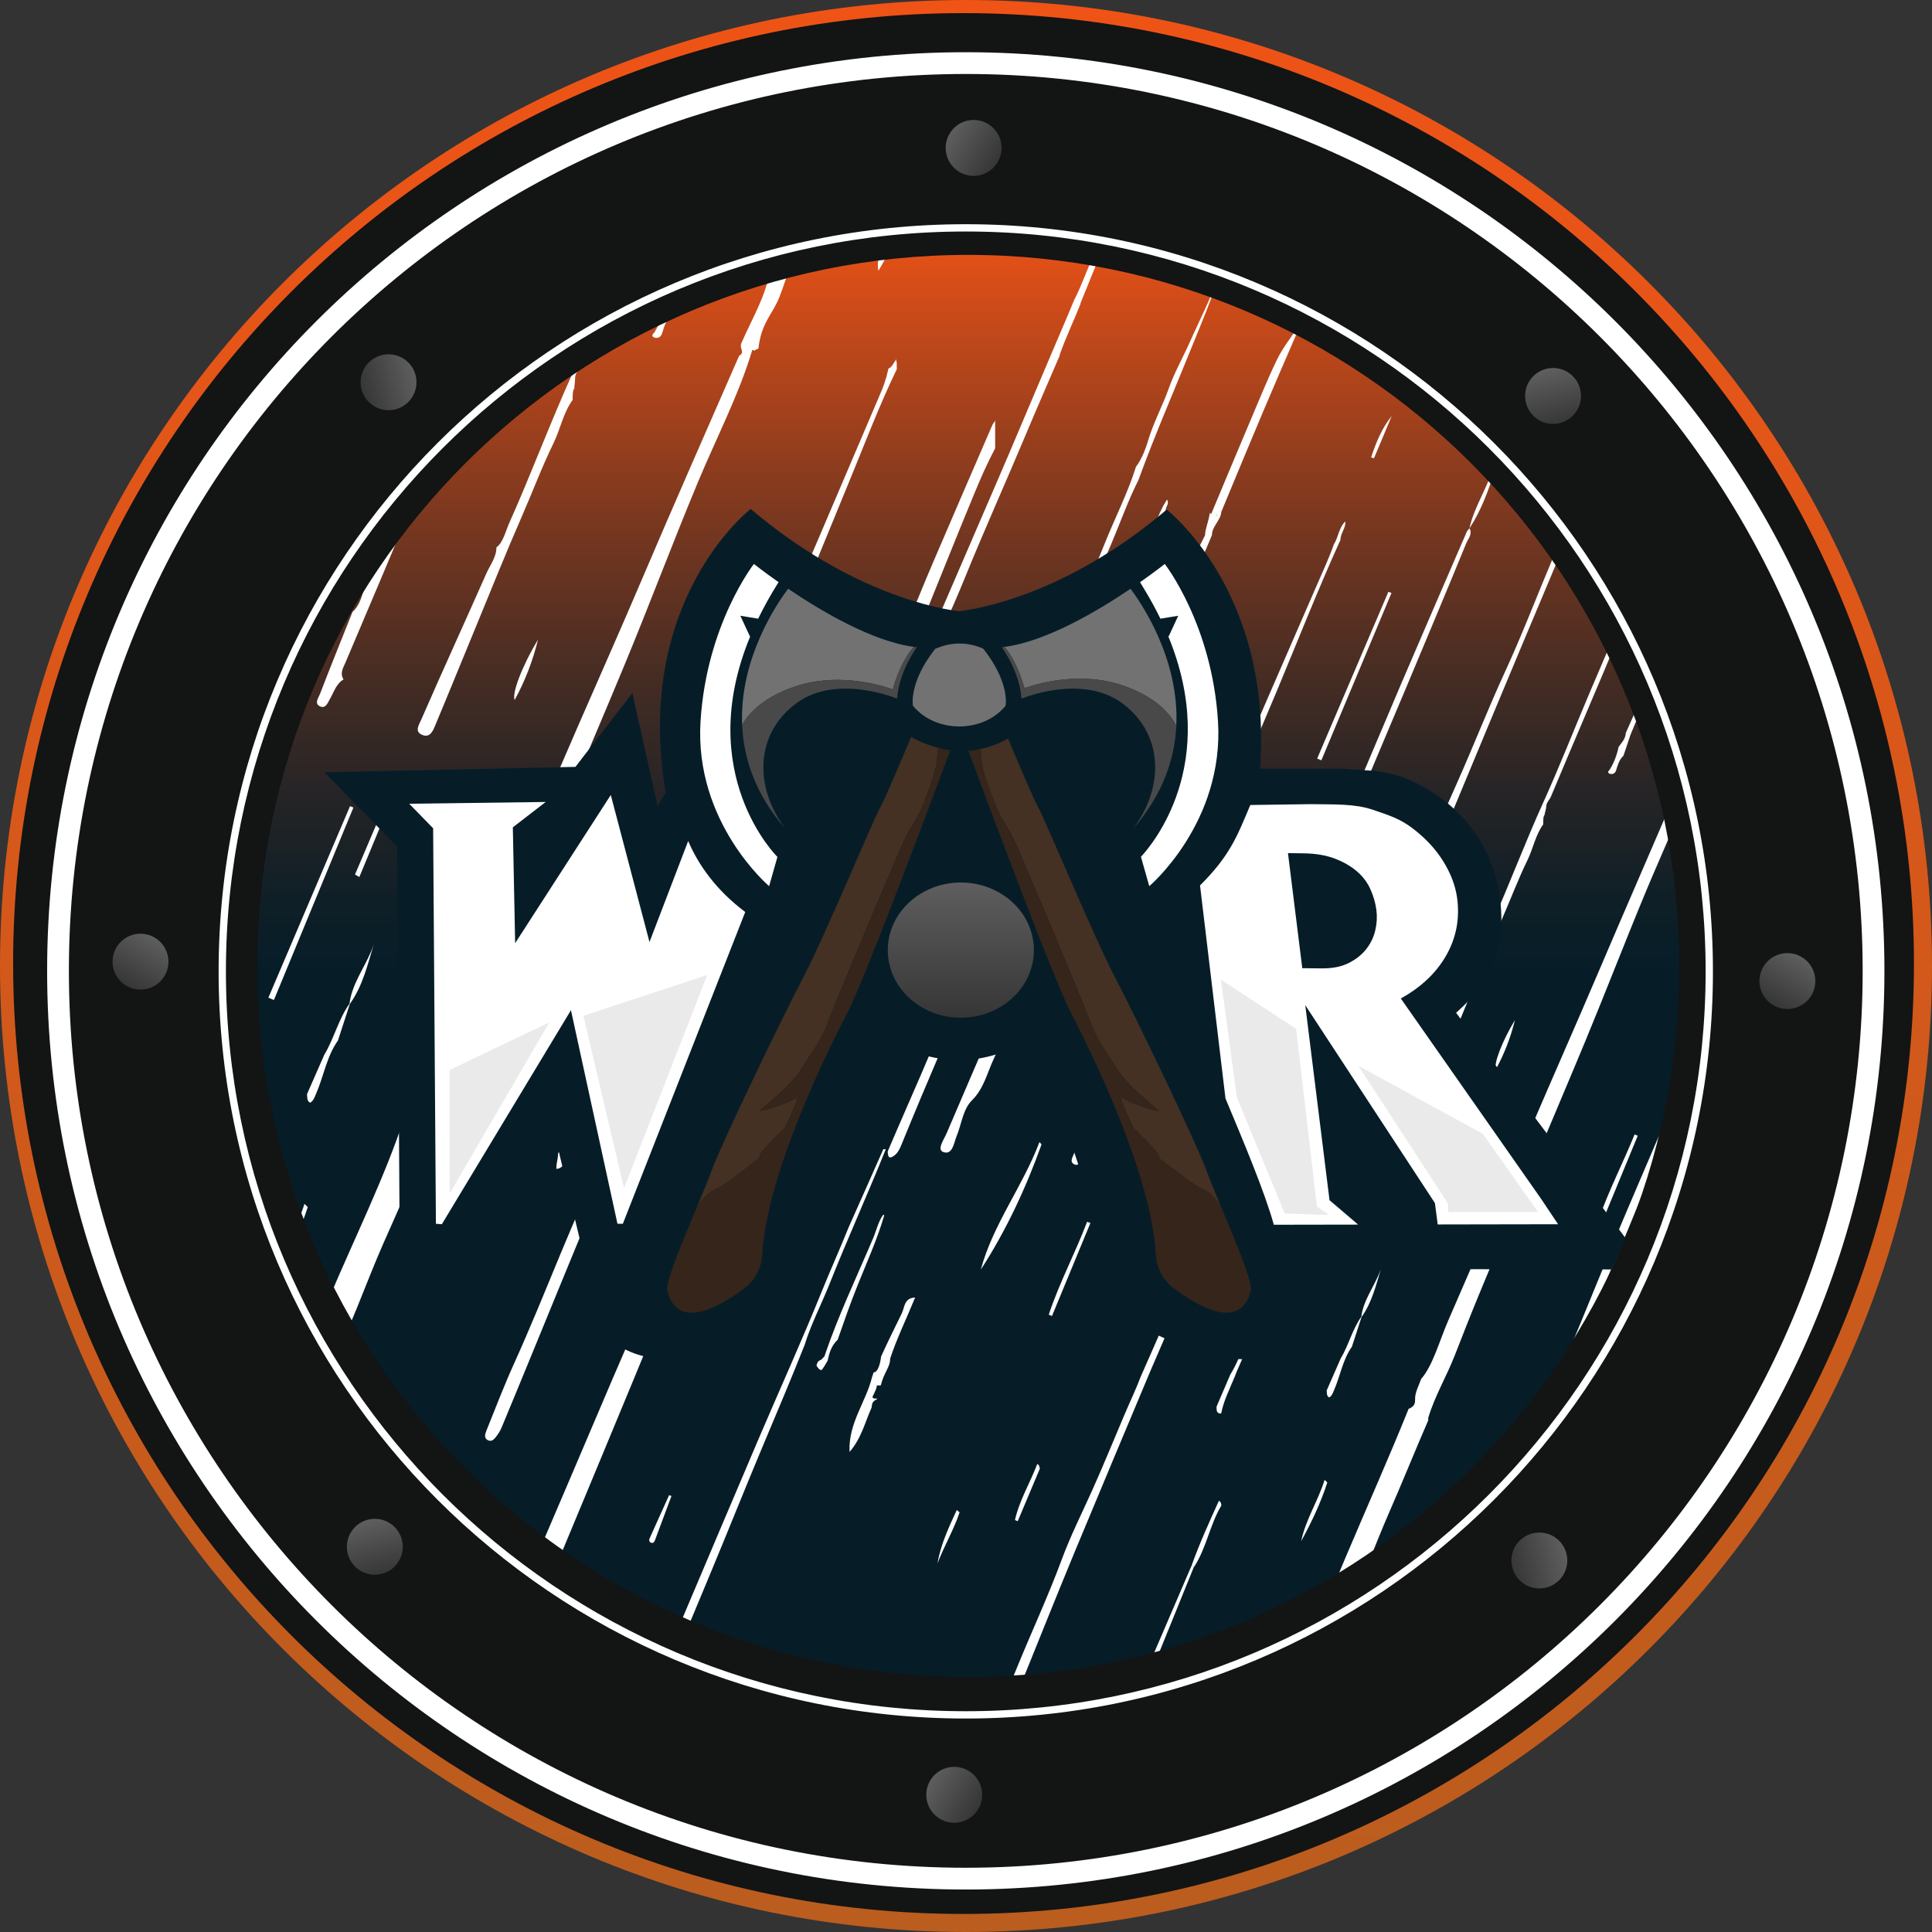
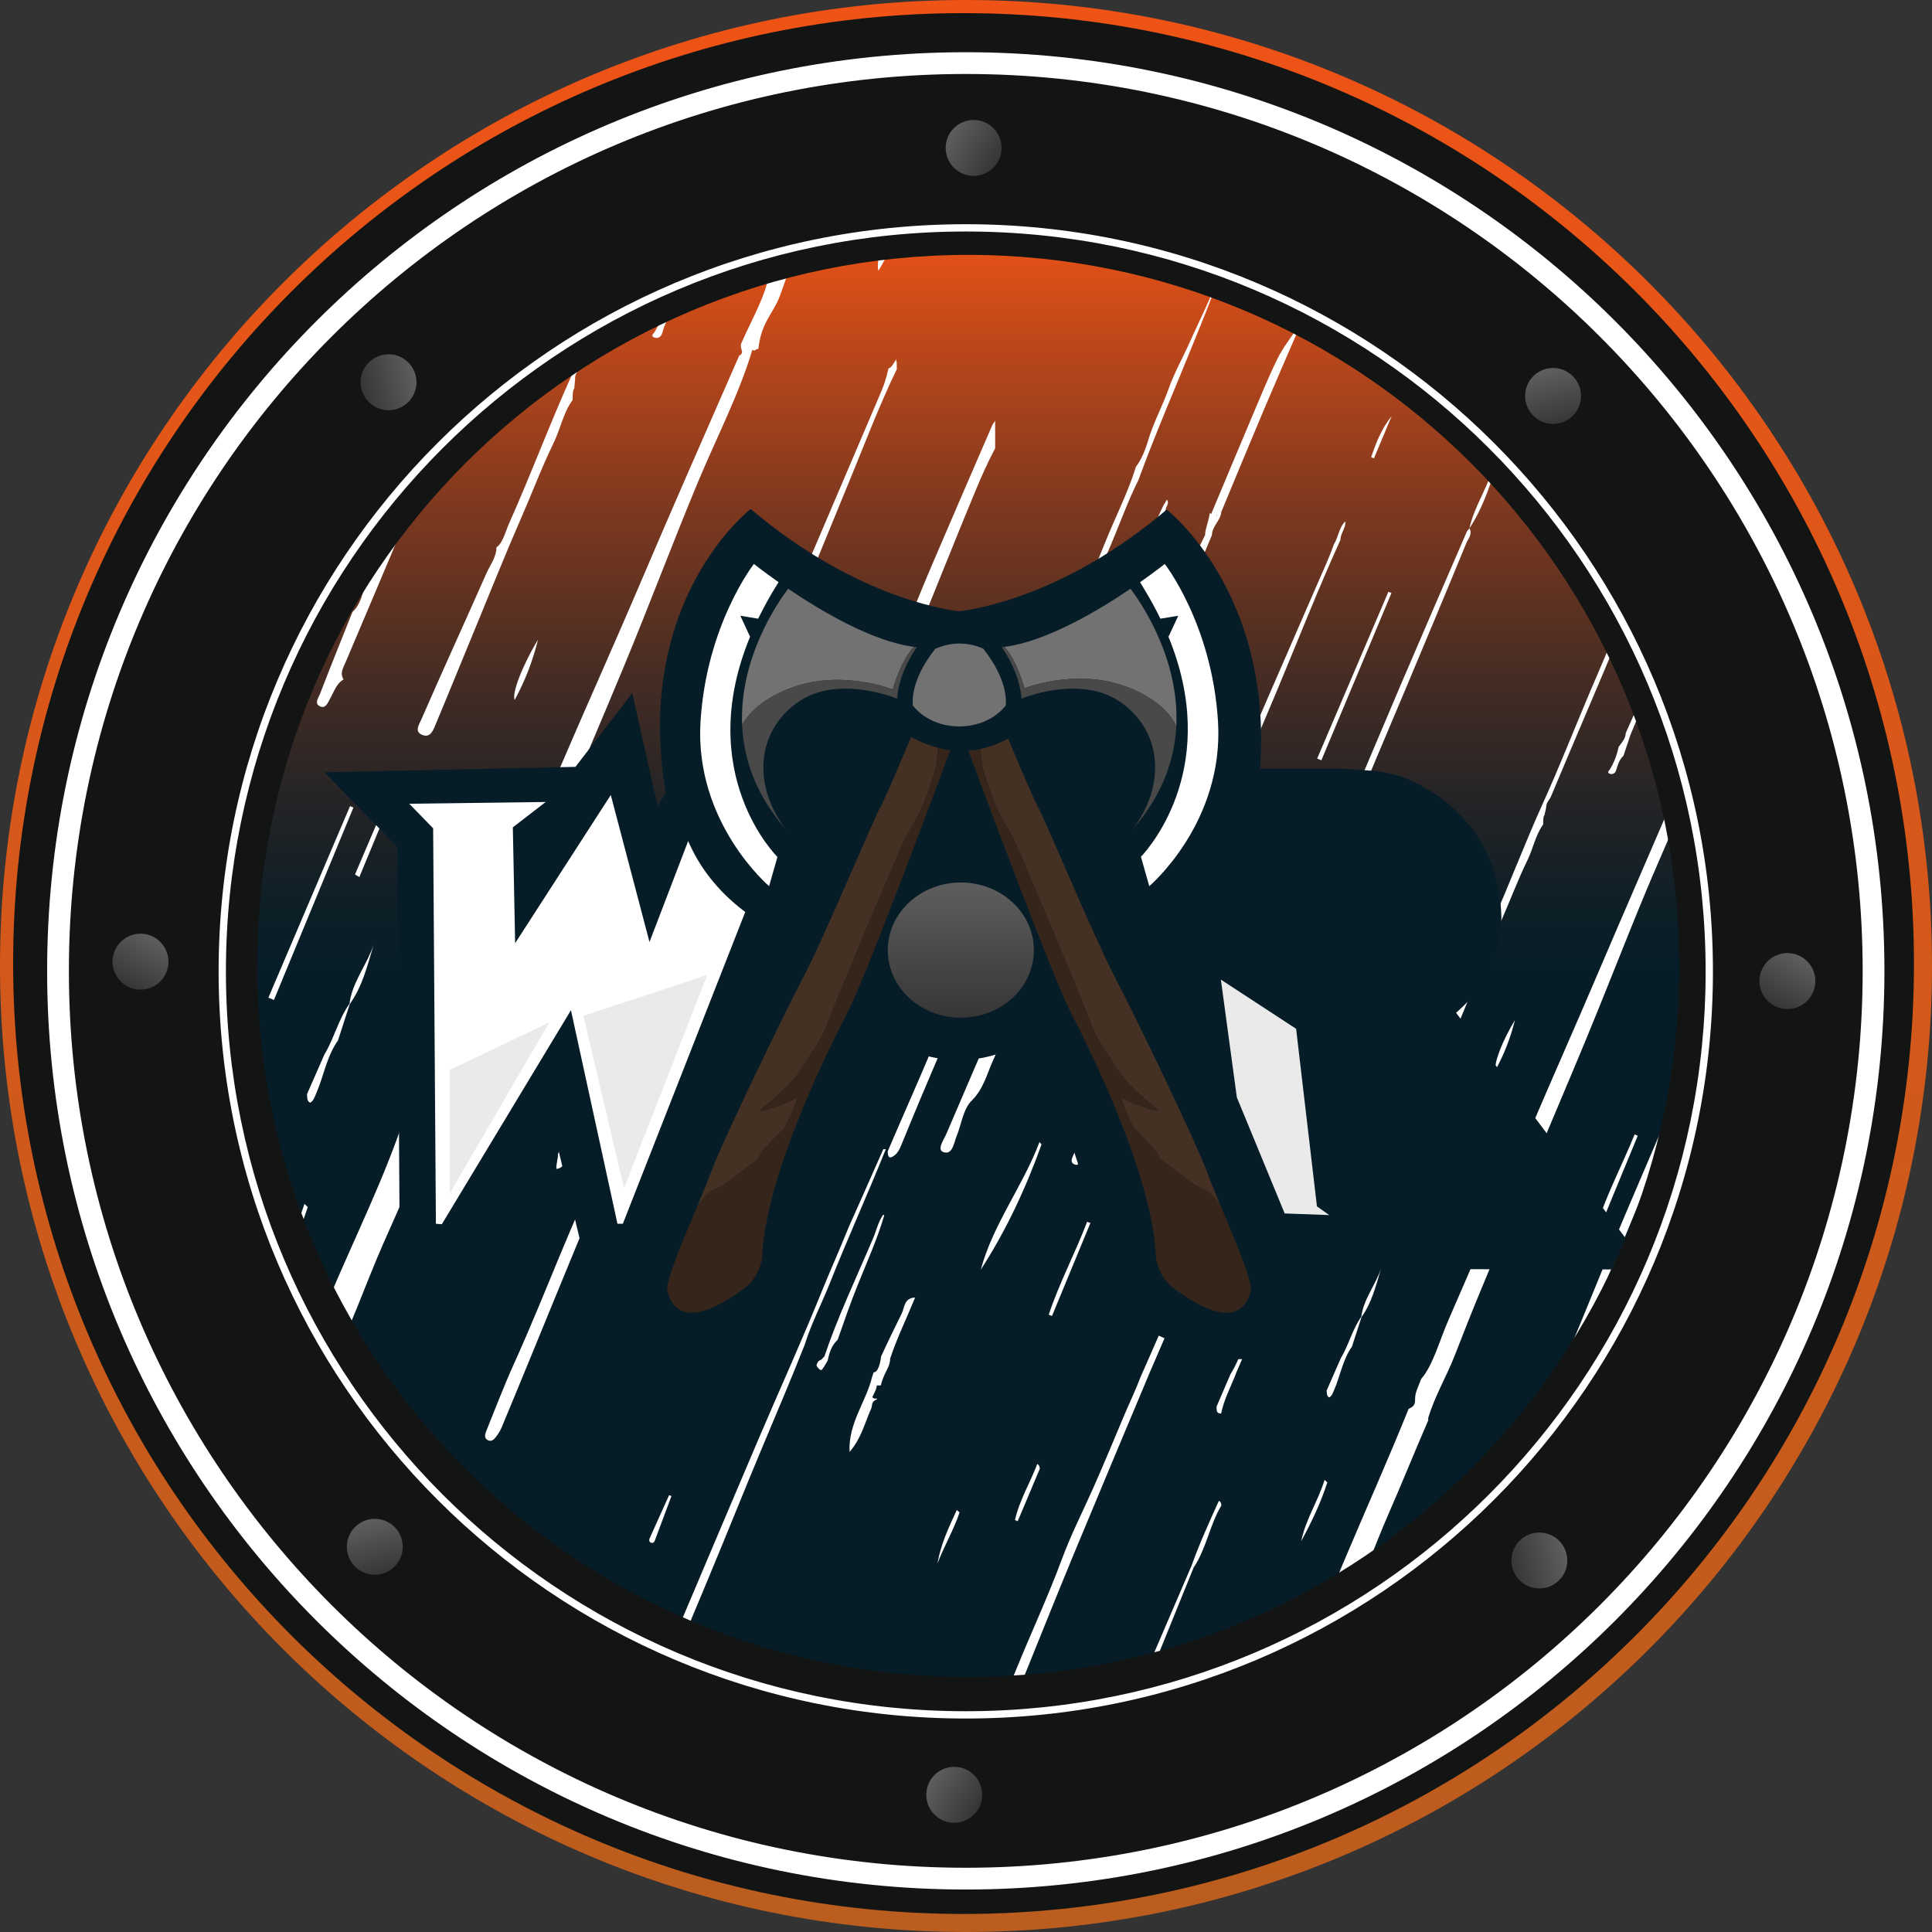
<svg xmlns="http://www.w3.org/2000/svg" version="1.1" id="Layer_1" x="0px" y="0px" viewBox="0 0 294.432 294.432" style="enable-background:new 0 0 294.432 294.432;" xml:space="preserve">
  <rect x="0" y="0" width="294.432" height="294.432" fill="#333333" stroke="none" />
  <style type="text/css">
	.st0{fill:url(#XMLID_3_);}
	.st1{fill:url(#XMLID_4_);}
	.st2{fill:#061D28;}
	.st3{fill:#FFFFFF;}
	.st4{fill:#131414;}
	.st5{fill:#FFFFFF;stroke:#131414;stroke-width:3;stroke-miterlimit:10;}
	.st6{fill:url(#XMLID_5_);}
	.st7{fill:url(#XMLID_6_);}
	.st8{fill:url(#XMLID_7_);}
	.st9{fill:url(#XMLID_8_);}
	.st10{fill:url(#XMLID_9_);}
	.st11{fill:url(#XMLID_10_);}
	.st12{fill:url(#XMLID_11_);}
	.st13{fill:url(#XMLID_12_);}
	.st14{fill:url(#SVGID_1_);}
	.st15{fill:#727272;}
	.st16{fill:#443123;}
	.st17{fill:#494949;}
	.st18{fill:#35251B;}
	.st19{fill:#EAEAEA;}
</style>
  <linearGradient id="XMLID_3_" gradientUnits="userSpaceOnUse" x1="147.216" y1="0" x2="147.216" y2="294.432">
    <stop offset="0" style="stop-color:#EF5316" />
    <stop offset="0.435" style="stop-color:#D6581A" />
    <stop offset="1" style="stop-color:#BA5D1E" />
  </linearGradient>
  <path id="XMLID_1206_" class="st0" d="M147.216,0C65.911,0,0,65.911,0,147.216s65.911,147.216,147.216,147.216  s147.216-65.911,147.216-147.216S228.521,0,147.216,0z M147.945,257.72c-60.826,0-110.136-49.309-110.136-110.136  S87.119,37.448,147.945,37.448c60.827,0,110.136,49.31,110.136,110.136S208.772,257.72,147.945,257.72z" />
  <linearGradient id="XMLID_4_" gradientUnits="userSpaceOnUse" x1="147.182" y1="34.085" x2="147.182" y2="259.981">
    <stop offset="0" style="stop-color:#EF5316" />
    <stop offset="0.082" style="stop-color:#BC471A" />
    <stop offset="0.195" style="stop-color:#7C381F" />
    <stop offset="0.298" style="stop-color:#492D23" />
    <stop offset="0.387" style="stop-color:#252426" />
    <stop offset="0.459" style="stop-color:#0E1F27" />
    <stop offset="0.505" style="stop-color:#061D28" />
  </linearGradient>
  <circle id="XMLID_1205_" class="st1" cx="147.182" cy="147.033" r="112.948" />
  <path id="XMLID_1204_" class="st2" d="M40.65,184.004l105.754-54.594l106.571,53.951c0,0-22.027,76.273-105.69,76.273  S40.65,184.004,40.65,184.004z" />
  <g id="XMLID_1136_">
    <g id="XMLID_1183_">
      <path id="XMLID_1203_" class="st3" d="M123.657,28.342v-0.005c-1,3.516-3.469,6.883-4.659,10.52    c-0.018,0.211-0.164,0.429-0.3,0.659l-0.037,0.004c0.051,1.472-1.869,2.233-1.77,3.73c-0.885,3.041-2.528,5.886-3.837,8.886    h-0.002c-0.535,1,0.604,1.476-0.396,2.082c0,0,0-0.031,0-0.031c-5,11.439-10.125,23.053-15.042,34.601    c-4.133,9.705-8.489,19.354-12.636,29.053c-5.132,12.003-10.194,23.607-15.416,35.571c-1.634,3.743-2.93,8.724-5.1,10.724h-0.006    c-0.435,2-0.801,2.962-0.801,4.107v0.113c0,0.679,0,1.357-2,1.836v0.029c-3,9.147-7.555,18.293-11.432,27.462    c-1.379,3.261-2.648,6.512-3.645,9.928c-0.017,0.06-0.032,0.119-0.049,0.178c0.162,0.246,0.316,0.498,0.48,0.743    c0.572,0.644,1.171,1.258,1.757,1.888c0.537-0.316,0.926-0.945,1.262-1.569c3.323-6.159,5.518-12.79,8.315-19.178    c2.514-5.742,5.311-11.685,7.311-17.332v-0.205c0,0,0-0.256,0-0.257c1-4.104,3.461-7.705,4.984-11.598    c1.472-3.776,2.992-7.576,4.536-11.322c3.367-8.17,6.85-16.315,10.263-24.466c3.219-7.689,6.504-15.361,9.696-23.061    c3.848-9.281,7.333-18.596,11.193-27.871c2.819-6.774,6.328-13.508,8.328-20.26v0.002c0,0,0.312,0.15,0.312,0.149    c0.109-0.156,0.584-0.316,0.584-0.316h0.028c0.43-4,2.213-5.288,3.221-7.913c1.156-3.011,1.937-6.087,3.723-9.087h-0.005h-0.003    c0.7-3,1.14-3.909,2.14-6.058v-0.11c0-0.43,0.256-0.832,0.405-1.832h0.027c0.878,0,0.618-1.191,1.425-2.229    c-0.889,0.302-1.777,0.605-2.666,0.907c-0.111,0.503-0.192,1.012-0.192,1.538V28.342z" />
      <path id="XMLID_1202_" class="st3" d="M142.257,85.57c-1.433,3.341-2.795,6.713-4.163,10.081    c-0.216,0.532-0.361,1.318,0.117,1.605c0.726,0.436,1.099-0.409,1.501-0.854c0.279-0.309,0.466-0.721,0.626-1.115    c2.719-6.675,5.367-13.366,8.126-20.025c0.976-2.356,1.968-4.632,3.195-6.944c0-1.433,0-2.866,0-4.299    c0,0.238-0.299,0.461-0.41,0.715C148.234,71.677,145.239,78.614,142.257,85.57z" />
      <path id="XMLID_1201_" class="st3" d="M92.4,161.803c4.074-9.66,8.257-19.126,12.222-28.83    c4.532-11.092,9.142-22.074,13.832-33.099c3.799-8.929,7.42-17.897,11.117-26.869c2.312-5.611,4.448-11.272,7.099-16.739    c0-0.428-0.013-0.651-0.013-1.079v-0.052h-0.089l0.033-0.409c-0.412,0.599-0.796,1.409-1.208,1.409h0.015    c-0.454,2-0.834,2.893-1.365,4.133c-5.724,13.38-11.467,26.911-17.207,40.284c-4.585,10.682-9.188,21.436-13.744,32.13    c-3.969,9.315-7.451,18.698-11.414,28.015c-0.382,0.899-1.021,1.957-1.021,2.611v0.003c-3,4.157-3.903,8.429-5.629,12.586    c0.027,0.708-0.246,1.238-0.246,2.238h-0.062c1.29,0,1.675-1.616,2.086-2.564c1.732-3.996,3.397-8.436,5.097-12.436h0.008    C92.069,163.135,92.181,162.322,92.4,161.803z" />
      <path id="XMLID_1200_" class="st3" d="M106.286,145.506c4.596-11.043,9.337-22.026,13.8-33.122    c0.996-2.475,2.733-4.712,2.837-7.531c-0.004,0.005-0.007,0.01-0.012,0.015c0-0.005,0.001-0.009,0.002-0.014    c-0.532,0.316-0.674,0.891-0.891,1.401c-2.253,5.303-4.467,10.623-6.743,15.916c-4.043,9.406-8.111,18.801-12.188,28.192    c-2.378,5.477-4.437,11.094-7.185,16.409c-0.016,0.037-0.032,0.075-0.048,0.112c-0.723,1.677-1.445,3.355-2.168,5.032    c-0.177,1.114-0.73,2.064-1.302,3.006l0,0c-2.337,5.404-4.741,10.78-6.991,16.219c-2.308,5.579-4.571,11.174-7.061,16.677    c-1.521,3.36-2.837,6.813-4.218,10.236c-0.208,0.516-0.411,1.178,0.321,1.467c0.563,0.222,0.931-0.263,1.228-0.655    c0.3-0.396,0.574-0.83,0.765-1.287c1.455-3.486,2.89-6.981,4.326-10.475c2.87-6.984,5.724-13.974,8.608-20.952    c2.147-5.196,4.806-10.183,6.485-15.567c0.353-1.132,1.436-1.776,1.653-2.872c0.646-3.256,2.274-6.114,3.544-9.117l0,0    C102.789,154.231,104.48,149.844,106.286,145.506z" />
      <path id="XMLID_1199_" class="st3" d="M53.31,153.009L53.31,153.009L53.31,153.009l-0.051-0.04    c-1.696,2.39-2.345,5.298-3.845,7.784v0c-0.876,2-1.752,4.001-2.628,6.002c0.062,0.469-0.058,1.004,0.473,1.303v0l0,0    c0.527-0.307,0.668-0.827,0.902-1.359c1.181-2.683,1.605-5.678,3.342-8.129v0C52.106,156.718,52.708,154.864,53.31,153.009z" />
      <path id="XMLID_1198_" class="st3" d="M46.902,183.957c-0.169-0.163-0.338-0.325-0.507-0.488    c-1.199,3.913-3.541,7.393-4.374,11.454C43.948,191.394,45.67,187.784,46.902,183.957    C46.902,183.957,46.902,183.957,46.902,183.957z" />
      <path id="XMLID_1197_" class="st3" d="M80.848,175.361c2.308-0.018,1.462-1.463,1.198-2.645c0,0,0,0.001,0,0.001    C81.263,173.425,81.25,174.481,80.848,175.361z" />
      <path id="XMLID_1196_" class="st3" d="M123.421,143.199c-0.187-0.07-0.375-0.14-0.562-0.21c-2.467,5.775-4.935,11.55-7.402,17.326    c0.259,0.105,0.519,0.211,0.778,0.316C118.63,154.82,121.026,149.009,123.421,143.199z" />
      <path id="XMLID_1195_" class="st3" d="M135.02,36.885c-0.564,1.244-1.515,2.48-1.158,4.386c2.808-4.541,3.931-9.438,6.166-13.851    c1.146-2.264,1.926-4.752,2.872-7.149c-0.296,0.104-0.594,0.205-0.89,0.309c-0.03,0.067-0.058,0.135-0.089,0.201    C139.464,26.072,137.433,31.562,135.02,36.885z" />
      <path id="XMLID_1194_" class="st3" d="M88.626,55.691c2.714-6.509,5.516-13.013,8.292-19.52c-0.349,0.126-0.7,0.25-1.049,0.377    c-2.87,6.771-5.539,13.575-8.577,20.27c-3.439,7.58-6.285,15.286-9.681,22.88c-0.582,1.302-0.953,3.024-1.953,3.715v-0.004    c0,1.501-0.975,2.713-1.547,4.007c-3.281,7.424-6.685,14.841-9.926,22.282c-0.329,0.756-1.115,1.856,0.266,2.339    c1.064,0.372,1.508-0.605,1.831-1.377c2.173-5.189,4.28-10.399,6.43-15.598c2.234-5.402,4.393-10.834,6.742-16.186    c1.656-3.774,3.091-7.635,4.91-11.357c1.021-2.09,1.468-4.599,2.906-6.571c0.005-0.607-0.032-1.812,0.398-1.812h-0.15    c0,0,0.139-1.238,0.139-1.758v0.072C87.657,56.838,88.381,56.281,88.626,55.691z" />
      <path id="XMLID_1193_" class="st3" d="M62.23,78.265c2.876-6.91,5.651-13.862,8.517-20.776c1.852-4.469,3.724-8.931,5.587-13.396    c-0.532,0.242-1.061,0.489-1.592,0.734c-1.165,2.771-2.334,5.539-3.56,8.284c-3.021,6.762-5.931,13.574-8.889,20.364    c-0.063,0.274-0.058,0.589-0.199,0.814c-2.022,3.232-3.033,6.903-4.527,10.363c-0.49,0.974-0.552,2.131-1.284,3.001v0    c-0.31,0.847-0.619,1.694-0.928,2.54c-0.348,1.128-0.719,2.245-1.638,3.068c0,0,0,0,0,0c-1.665,4.173-3.354,8.338-4.967,12.531    c-0.216,0.562-0.911,1.444,0.038,1.862c0.86,0.379,1.171-0.584,1.509-1.167c0.604-1.042,0.927-2.272,2.058-2.943c0,0,0,0,0,0    c-0.599-0.956-0.052-1.764,0.309-2.616C55.861,93.378,59.079,85.835,62.23,78.265z" />
      <path id="XMLID_1192_" class="st3" d="M40.901,152.047c0.282,0.116,0.564,0.231,0.845,0.347    c4.038-9.777,8.076-19.553,12.114-29.33c-0.171-0.07-0.343-0.14-0.515-0.21C49.197,132.584,45.049,142.316,40.901,152.047z" />
      <path id="XMLID_1191_" class="st3" d="M102.708,43.848c-0.044,1.057-0.758,1.77-1.329,2.556c-0.325,1.518-0.854,2.957-1.674,4.281    h0c-0.294,0.267-0.466,0.591,0.028,0.759c0.538,0.182,1.008-0.119,1.165-0.621c0.312-0.997,0.526-1.923,1.386-2.757v-0.001    c0.43-1.28,0.849-2.561,1.283-3.841c1.686-4.063,3.366-8.126,5.049-12.189c-0.263,0.091-0.526,0.184-0.789,0.275    c-1.705,3.835-3.41,7.67-5.114,11.506C102.711,43.827,102.708,43.837,102.708,43.848z" />
      <path id="XMLID_1190_" class="st3" d="M58.805,122.248c-1.568,3.676-3.136,7.352-4.705,11.027    c0.221,0.128,0.442,0.257,0.663,0.385c1.542-3.723,3.083-7.445,4.625-11.168C59.194,122.411,59,122.33,58.805,122.248z" />
      <path id="XMLID_1189_" class="st3" d="M76.489,122.996c-2.266,3.286-3.452,7.137-5.154,10.774c0.235,0.099,0.47,0.198,0.704,0.298    C73.522,130.377,75.005,126.686,76.489,122.996z" />
      <path id="XMLID_1188_" class="st3" d="M81.988,97.483c-2.475,4.108-4.003,8.235-3.552,9.191    C80.017,103.771,81.203,100.701,81.988,97.483z" />
      <path id="XMLID_1187_" class="st3" d="M53.31,153.009L53.31,153.009c1.95-2.732,2.704-5.947,3.649-9.085    c-0.114,0.348-0.245,0.688-0.386,1.024c-0.01,0.023-0.019,0.047-0.028,0.07c-1.119,2.641-2.915,5.003-3.286,7.951L53.31,153.009z" />
      <path id="XMLID_1186_" class="st3" d="M41.352,80.195c0.236,0.706,0.455,1.421,0.661,2.141c1.095-2.704,2.237-5.388,3.559-7.996    c0,0,0,0,0,0c0.693-3.394,2.48-6.369,3.758-9.531c1.214-3.005,2.452-6.001,3.698-8.993c-0.27,0.15-0.543,0.292-0.813,0.443    c-0.288,0.161-0.577,0.32-0.865,0.481c-0.692,1.637-1.38,3.276-2.075,4.912C46.648,67.839,44.002,74.018,41.352,80.195z" />
      <path id="XMLID_1185_" class="st3" d="M97.611,134.838c0.242,0.103,0.484,0.206,0.727,0.309    c2.204-5.342,4.408-10.683,6.611-16.025c-0.195-0.08-0.391-0.16-0.586-0.24C102.191,124.233,99.515,129.373,97.611,134.838z" />
      <path id="XMLID_1184_" class="st3" d="M84.729,142.069c1.577-2.424,6.521-14.716,6.504-16.467    c-2.41,5.598-4.714,10.951-7.019,16.305C84.386,141.961,84.558,142.015,84.729,142.069z" />
    </g>
    <g id="XMLID_1137_">
      <path id="XMLID_1182_" class="st3" d="M259.311,111.068c-0.721,2.479-2.049,5.067-3.116,7.067h-0.002    c-0.436,1,0.464,1.554-0.536,2.048v-0.026c-4,9.323-8.145,18.789-12.153,28.202c-3.368,7.91-6.866,15.775-10.245,23.68    c-4.183,9.783-8.282,19.423-12.538,29.174c-1.332,3.051-2.361,6.922-4.13,8.922h-0.005c-0.355,1-0.928,2.051-0.928,2.984v0.092    c0,0.554,0,1.106-1,1.496v0.024c-3,7.455-6.335,14.91-9.495,22.383c-1.124,2.658-2.247,5.307-3.059,8.092    c-0.282,0.967-0.515,1.933,0.614,2.357c1.109,0.416,1.666-0.482,2.133-1.346c2.708-5.02,4.533-10.424,6.813-15.631    c2.049-4.68,3.995-9.523,5.995-14.126v-0.324v-0.052c1-3.345,2.774-6.28,4.015-9.453c1.2-3.077,2.415-6.175,3.674-9.228    c2.745-6.659,5.571-13.297,8.353-19.941c2.624-6.267,5.295-12.52,7.897-18.796c3.136-7.564,6.052-15.156,9.198-22.716    c2.298-5.521,4.863-11.01,6.863-16.513v0.001l0.176,0.039c0.089-0.127,0.398-0.341,0.398-0.341h0.023    c0.291-2.489,1.337-3.867,2.156-5.486c-0.13-1.343-0.244-2.688-0.39-4.029C259.643,110.036,259.27,110.454,259.311,111.068z" />
-       <path id="XMLID_1181_" class="st3" d="M164.657,46.237c2-4.994,4.134-10.116,6.193-15.109c0.395-0.959,0.837-1.993,1.241-2.993    h-0.003c-0.024,0-0.142-0.512-0.468-0.645c-1.827,4.182-3.637,8.406-5.466,12.588c-0.833,1.904-1.496,3.824-2.496,5.725    c0,0,0,0.01,0,0.01c-1,2.457-2.087,4.919-3.123,7.375c-2.28,5.385-4.559,10.777-6.851,16.157    c-1.547,3.633-3.125,7.257-4.689,10.883c-2.412,5.593-4.834,11.183-7.238,16.78c-0.64,1.491-1.258,2.992-1.834,4.509    c-0.17,0.447-0.253,0.897-0.766,1.076h0c0,0,0,0,0,0c-0.502,0.882,0.053,2.154-1.042,2.817c-1.406,3.402-2.804,6.807-4.227,10.202    c-0.22,0.524-0.461,1.072-1.021,1.36h0l0,0c-0.257,1.983-1.063,3.696-1.855,5.483c-1.2,2.709-2.354,5.438-3.354,8.158v0.002    c-3,6.844-5.877,13.593-8.83,20.348c-2.42,5.536-4.719,11.162-7.093,16.719c-3.469,8.119-7.046,16.21-10.546,24.316    c-2.623,6.074-5.257,12.152-7.874,18.228c-2.276,5.35-4.557,10.703-6.841,16.05c-1.423,3.331-2.85,6.661-4.276,9.991    c0.939,0.583,1.881,1.161,2.824,1.738c3.878-9.298,7.74-18.603,11.595-27.911c2.263-5.463,4.488-10.94,6.748-16.404    c1.262-3.052,2.561-6.09,3.843-9.134l0,0c2.136-5.328,4.313-10.638,6.586-15.911c2.344-5.437,4.462-10.97,6.727-16.441    c3.066-7.406,6.154-14.806,9.299-22.179c0.721-1.689,1.274-3.52,2.325-5.013v0c0.701-3.07,2.412-5.7,3.371-8.654    c0.274-0.844,0.795-1.576,0.523-2.53c-0.163-0.571,0.412-0.693,0.685-0.693h-0.067v-0.229c1-2.453,1.984-4.808,3.028-7.27    c0.359-0.927,0.972-1.783,0.972-2.709v0.023v0.01c2-4.916,4.356-9.905,6.385-14.895c2.977-7.32,6.175-14.425,9.235-21.712    c1.73-4.121,3.518-8.218,5.243-12.218c0,0-0.049,0-0.049,0c1.061-3,2.186-5.243,3.186-7.806V46.237z" />
      <path id="XMLID_1180_" class="st3" d="M180.376,196.896c2.83-7.302,6.201-14.37,8.985-21.689c2.167-5.698,4.8-11.161,6.902-16.924    v0c0,0,0.034,0.084,0.033,0.084c-0.138-0.105-0.259-0.232-0.398-0.232h0.008c-0.633,3-2.084,4.939-3.058,7.478    c-2.267,5.911-5.079,11.547-7.412,17.435c-2.305,5.818-4.923,11.491-7.415,17.234c-1.382,3.185-2.788,6.348-4.183,9.527    c-0.751,1.984-1.671,3.897-2.497,5.845c-1.62,3.817-3.183,7.661-4.883,11.445c-1.567,3.488-3.306,6.938-4.62,10.491    c-2.082,5.628-4.608,11.049-6.872,16.588c-1.077,2.635-2.16,5.268-3.234,7.905c-0.178,0.437-0.387,0.96,0.197,1.21    c0.578,0.248,0.854-0.299,1.046-0.687c0.619-1.251,1.219-2.514,1.747-3.805c3.01-7.358,5.926-14.742,8.971-22.086    c3.821-9.217,7.694-18.403,11.548-27.602v0C176.992,205.042,178.782,201.009,180.376,196.896z" />
      <path id="XMLID_1179_" class="st3" d="M259.276,158.045c-3.737,8.706-7.489,17.423-11.202,26.139    c-3.234,7.592-6.214,15.215-9.444,22.809c-0.312,0.732-0.973,1.571-0.973,2.104v0.002c-2,3.388-3.04,6.846-4.447,10.235    c0.022,0.575-0.059,0.8-0.059,1.793c1.008-0.041,1.32-1.211,1.649-1.97c1.411-3.257,2.769-7.023,4.155-10.023h0.006    c0.129,0,0.22-0.752,0.398-1.175c3.321-7.873,6.73-15.633,9.961-23.542c3.694-9.04,7.451-18.014,11.274-27    c0.636-1.495,1.248-2.997,1.874-4.495c-0.018-0.732-0.037-1.465-0.057-2.197C261.366,153.165,260.322,155.608,259.276,158.045z" />
      <path id="XMLID_1178_" class="st3" d="M258.007,175.568c-3.295,7.666-6.611,15.323-9.934,22.978    c-1.938,4.464-3.617,9.042-5.856,13.374c-0.013,0.03-0.026,0.061-0.039,0.091c-0.589,1.367-1.178,2.734-1.767,4.101    c-0.144,0.908-0.595,1.682-1.062,2.45c-1.904,4.404-3.864,8.786-5.698,13.219c-0.811,1.959-1.616,3.92-2.431,5.877    c0.663-0.322,1.324-0.647,1.982-0.979c1.226-2.989,2.449-5.979,3.683-8.965c1.75-4.235,3.917-8.3,5.286-12.688    c0.288-0.923,1.17-1.448,1.348-2.341c0.527-2.653,1.853-4.983,2.888-7.431c0,0,0,0,0,0c1.42-3.557,2.798-7.132,4.27-10.668    c3.746-9,7.61-17.953,11.248-26.996c0.201-0.499,0.438-0.985,0.684-1.47c0.003-0.475,0.006-0.949,0.006-1.424    C261.083,168.323,259.562,171.953,258.007,175.568z" />
      <path id="XMLID_1177_" class="st3" d="M116.393,220.032c2.129-5.056,4.265-10.102,6.265-15.153v-0.031    c1-3.182,2.564-6.166,3.759-9.177c2.707-6.823,5.763-13.536,8.576-20.536h-0.375h-0.001c-1.761,4-3.523,7.933-5.284,11.898    c-0.003,0.008-0.006,0.016-0.009,0.024c-1.314,3.27-2.766,6.481-4.087,9.752c-3.026,7.491-6.374,14.852-9.548,22.284    c-4.131,9.675-8.222,19.368-12.328,29.054c-0.091,0.214-0.186,0.427-0.278,0.641c0.38,0.228,0.762,0.455,1.142,0.683    c1.275-3.059,2.549-6.119,3.826-9.177C110.874,233.536,113.551,226.782,116.393,220.032z" />
      <path id="XMLID_1176_" class="st3" d="M139.461,197.741c-1.698,0.064-1.59,1.507-2.033,2.416    c-1.109,2.275-2.107,4.268-3.153,6.574c-0.108,1.016-0.476,2.403-1.097,2.403h0.002h0.001c-0.093,0-0.185,0.58-0.278,0.704    c-0.87,3.733-3.662,7.064-3.43,11.434c1.818-2.112,2.334-4.484,3.304-6.637c0.22-0.469-0.12-0.941,0.88-1.41v-0.09h-0.45    c0.007,0-0.278-0.143-0.246-0.254c0.334-0.7,0.695-1.312,0.695-2.012v0.266h0.572c0.48-2,1.428-2.761,1.428-4.047v-0.039    C136.657,203.995,138.174,200.903,139.461,197.741z" />
      <path id="XMLID_1175_" class="st3" d="M126.128,207.361L126.128,207.361c0.257-1.136,0.529-2.244,1.529-3.188c0,0,0-0.001,0-0.001    c1-2.868,1.945-5.592,3.067-8.377c1.405-3.487,2.97-6.95,4.03-10.574l-0.113-0.087h-0.004c0,0-0.073,0.027-0.073,0.027    c-0.753,1.103-1.001,2.37-1.521,3.592c-2.535,5.959-5.385,11.946-7.385,17.899v0.003c0,0.118-0.283,0.273-0.326,0.383    c-0.217,0.352-0.692,0.097-0.909,1.097h0.021c0.02,0,0.344,0.649,0.694,0.65c0,0,0.104-0.026,0.104-0.026    C125.593,208.301,125.873,207.818,126.128,207.361z" />
      <path id="XMLID_1174_" class="st3" d="M181.603,238.573c-2.607,6.072-5.215,12.144-7.822,18.215    c0.248,0.103,0.495,0.205,0.743,0.308c2.46-6.067,4.92-12.133,7.381-18.2C181.804,238.788,181.703,238.68,181.603,238.573z" />
      <path id="XMLID_1173_" class="st3" d="M122.33,180.994c-0.158,0.215-0.288,0.431-0.417,0.646c-0.012,0.02-0.017,0.04-0.029,0.06    c-0.905,1.53-1.18,3.041-2.001,4.289c-1.884,3.776-3.511,7.659-4.692,11.709c2.239-3.435,3.584-7.397,5.04-11.007    c0,0,0-0.001,0-0.001C120.231,184.867,121.912,183.295,122.33,180.994z" />
      <path id="XMLID_1172_" class="st3" d="M207.5,200.703L207.5,200.703L207.5,200.703c0,0-0.042-0.033-0.042-0.033    c-1.382,1.948-1.911,4.318-3.134,6.345v0c-0.714,1.63-1.428,3.261-2.142,4.892c0.05,0.382-0.047,0.818,0.385,1.062v0l0,0    c0.429-0.25,0.545-0.674,0.735-1.107c0.963-2.187,1.308-4.628,2.724-6.625v0C206.518,203.726,207.009,202.215,207.5,200.703z" />
      <path id="XMLID_1171_" class="st3" d="M104.423,203.696c0.334,0.089,0.54-0.187,0.65-0.463c1.347-3.379,2.685-6.761,4.026-10.143    c-2.345,2.92-3.345,6.532-4.886,9.894C104.095,203.243,104.048,203.597,104.423,203.696z" />
      <path id="XMLID_1170_" class="st3" d="M190.144,204.128c-0.051,0.091-0.098,0.185-0.147,0.278c-0.005,0.01-0.01,0.019-0.015,0.029    c-0.879,1.652-1.472,3.442-2.478,5.025c-0.7,1.634-1.401,3.269-2.101,4.903c0.021,0.492-0.092,1.073,0.7,1.053l0,0    c0.383-1.986,1.318-3.768,2.068-5.619l0,0C188.853,207.919,189.957,206.192,190.144,204.128z" />
      <path id="XMLID_1169_" class="st3" d="M185.751,228.727c-1.468,3.246-2.95,6.487-4.149,9.846c0,0,0,0,0,0    c0.1,0.108,0.201,0.215,0.301,0.323c1.959-2.909,2.436-6.481,4.23-9.465c0,0,0,0,0,0    C186.094,229.148,186.08,228.852,185.751,228.727z" />
      <path id="XMLID_1168_" class="st3" d="M202.277,225.927c-0.138-0.132-0.276-0.265-0.413-0.397    c-0.977,3.19-2.886,6.026-3.565,9.335C199.869,231.989,201.273,229.046,202.277,225.927L202.277,225.927z" />
      <path id="XMLID_1167_" class="st3" d="M158.468,223.826L158.468,223.826c-0.051-0.281-0.07-0.58-0.395-0.708    c-1.086,2.861-2.714,5.516-3.395,8.531c0.139,0.06,0.279,0.121,0.418,0.181C156.22,229.163,157.344,226.494,158.468,223.826z" />
      <path id="XMLID_1166_" class="st3" d="M142.869,238.267c1.01-2.65,2.47-5.099,3.368-7.784v0c-0.143-0.119-0.285-0.237-0.428-0.356    C144.591,232.754,143.359,235.378,142.869,238.267z" />
      <path id="XMLID_1165_" class="st3" d="M99.158,235.073c0.347,0.186,0.541-0.04,0.65-0.33c0.844-2.248,1.68-4.5,2.519-6.751    c-0.119-0.045-0.239-0.09-0.358-0.134c-0.994,2.201-1.991,4.4-2.975,6.605C98.897,234.679,98.916,234.942,99.158,235.073z" />
      <path id="XMLID_1164_" class="st3" d="M229.944,218.922c1.881-0.014,1.192-1.193,0.977-2.156l-0.001,0.001    C230.283,217.343,230.272,218.204,229.944,218.922z" />
      <path id="XMLID_1163_" class="st3" d="M181.334,52.116c-1.063,2.369-2.373,4.69-3.207,7.049c-0.96,2.715-2.364,5.263-3.172,8.015    c-0.414,1.41-1.054,2.954-1.842,3.954h0.003c-1.234,4-3.257,7.897-4.837,11.887c-1.984,5.011-4.424,9.822-6.419,14.83    c-2.475,6.214-5.202,12.312-7.806,18.467c-2.873,6.79-5.868,13.526-8.643,20.36c-0.212,0.522-0.643,1.192,0.062,1.531    c0.745,0.358,0.984-0.438,1.195-0.939c3.47-8.243,6.94-16.488,10.369-24.748c2.492-6.003,4.901-12.041,7.388-18.045    c1.623-3.919,3.333-7.802,4.981-11.711c1.351-3.205,2.517-6.487,4.083-9.601c2.602-7.133,5.615-14.006,8.446-21.045    c1.314-3.266,2.723-6.539,3.723-9.805v-0.181h0.389c-0.081,0-0.389-0.109-0.389-0.212v0.045    C184.657,45.336,182.808,48.749,181.334,52.116z" />
      <path id="XMLID_1162_" class="st3" d="M194.677,54.674c-1.477,3.023-2.733,6.148-4.048,9.248    c-2.102,4.954-4.162,9.923-6.245,14.886c1.583,1.116,0.738-0.946,1.384-1.058c0.042-0.007,0.08-0.049,0.118-0.075    c0.071,0.132,0.143,0.263,0.214,0.395c2.111-5.073,4.2-10.155,6.341-15.215c1.715-4.053,3.463-8.079,5.213-12.117    c0.012-0.235,0.004-0.47,0.004-0.705c0-0.001,0-0.002,0-0.004C196.657,51.571,195.481,53.028,194.677,54.674z" />
      <path id="XMLID_1161_" class="st3" d="M235.196,122.279c-2.803,6.178-5.151,12.47-7.919,18.66c-0.475,1.061-0.62,2.477-1.62,3.039    v-0.003c0,1.224-0.766,2.211-1.232,3.266c-2.674,6.051-5.434,12.096-8.076,18.161c-0.268,0.616-0.901,1.513,0.224,1.906    c0.868,0.303,1.233-0.493,1.496-1.122c1.771-4.229,3.491-8.476,5.242-12.713c1.82-4.403,3.582-8.83,5.496-13.192    c1.35-3.076,2.52-6.223,4.002-9.256c0.832-1.704,1.197-3.776,2.369-5.384c0.004-0.495-0.026-1.505,0.325-1.505h-0.122    c0,0,0.276-0.953,0.276-1.376c0,0,0,0.059,0,0.059c0-0.498,0.508-0.953,0.708-1.433c3.489-8.368,7.121-16.724,10.596-25.098    c0.818-1.971,1.635-3.946,2.452-5.919c-0.134-0.186-0.268-0.372-0.402-0.557c-2.263,5.271-4.534,10.524-6.779,15.815    C239.876,111.18,237.689,116.786,235.196,122.279z" />
-       <path id="XMLID_1160_" class="st3" d="M240.038,77.168c-1.175,2.716-2.351,5.432-3.5,8.159    c-2.389,5.673-4.582,11.435-7.161,17.019c-2.58,5.588-4.804,11.32-7.312,16.935c-2.462,5.512-4.834,11.063-7.245,16.598    c-0.051,0.223-0.048,0.48-0.162,0.664c-1.648,2.634-2.472,5.626-3.69,8.446c-0.399,0.794-0.45,1.737-1.046,2.446    c-0.252,0.69-0.505,1.38-0.757,2.071c-0.284,0.92-0.586,1.83-1.335,2.501l0,0c-1.357,3.401-2.733,6.796-4.048,10.213    c-0.176,0.458-0.743,1.177,0.031,1.518c0.701,0.309,0.954-0.476,1.23-0.951c0.493-0.849,0.755-1.852,1.678-2.399l0,0    c-0.488-0.779-0.042-1.438,0.252-2.132c2.608-6.154,5.23-12.301,7.799-18.471c2.344-5.632,4.606-11.298,6.942-16.933    c3.432-8.279,6.893-16.547,10.349-24.816c1.93-4.618,3.905-9.218,5.804-13.849c0.881-2.148,1.715-4.316,2.548-6.484    C240.288,77.523,240.163,77.346,240.038,77.168z" />
      <path id="XMLID_1159_" class="st3" d="M197.385,199.919c0.23,0.094,0.459,0.188,0.689,0.283    c3.291-7.968,6.582-15.937,9.873-23.905c-0.14-0.057-0.28-0.114-0.419-0.171C204.147,184.056,200.766,191.987,197.385,199.919z" />
      <path id="XMLID_1158_" class="st3" d="M248.461,112.038c1.687-4.066,3.365-8.131,5.052-12.197    c-0.132-0.053-0.269-0.106-0.401-0.16c-0.068,0.153-0.138,0.305-0.206,0.458c-0.012,0.028-0.026,0.056-0.038,0.083    c-1.701,3.827-3.403,7.655-5.104,11.482l0,0c0,0.009-0.003,0.018-0.003,0.027c-0.036,0.862-0.617,1.443-1.083,2.083    c-0.265,1.237-0.696,2.41-1.365,3.489l0,0c-0.24,0.218-0.38,0.482,0.023,0.618c0.439,0.149,0.821-0.097,0.949-0.506    c0.254-0.813,0.429-1.567,1.13-2.247v-0.001C247.766,114.125,248.107,113.082,248.461,112.038z" />
      <path id="XMLID_1157_" class="st3" d="M211.979,175.632c-1.278,2.996-2.556,5.992-3.834,8.988c0.18,0.105,0.36,0.209,0.54,0.314    c1.257-3.034,2.513-6.068,3.77-9.103C212.295,175.764,212.137,175.698,211.979,175.632z" />
      <path id="XMLID_1156_" class="st3" d="M226.391,176.241c-1.847,2.678-2.814,5.817-4.201,8.781    c0.191,0.081,0.383,0.162,0.574,0.243C223.973,182.257,225.182,179.249,226.391,176.241z" />
      <path id="XMLID_1155_" class="st3" d="M230.874,155.447c-2.017,3.348-3.262,6.712-2.895,7.491    C229.267,160.572,230.233,158.07,230.874,155.447z" />
      <path id="XMLID_1154_" class="st3" d="M207.5,200.703L207.5,200.703c1.59-2.227,2.204-4.847,2.974-7.405    c-0.093,0.283-0.2,0.561-0.315,0.835c-0.008,0.019-0.015,0.038-0.023,0.057c-0.912,2.153-2.376,4.078-2.678,6.48    C207.458,200.671,207.5,200.703,207.5,200.703z" />
      <path id="XMLID_1153_" class="st3" d="M146.143,153.744C146.143,153.744,146.143,153.744,146.143,153.744    c0.137-0.625,0.25-1.242,0.726-1.726c-0.04-0.696,0.205-1.447,0.644-1.797c0,0,0,0,0,0c1.088-2.453,1.879-5.224,3.197-7.667    c2.213-5.369,4.432-10.746,6.639-16.118c3.424-8.333,6.806-16.688,10.27-25.004c3.304-7.929,6.037-15.829,10.037-23.739v-0.001    c0-0.505,0.59-0.914,0.195-1.561c-0.203,0.333-0.37,0.606-0.537,0.879c-1.254,2.438-2.079,5.055-3.156,7.566    c-3.202,7.469-6.473,14.907-9.688,22.371c-1.909,4.433-3.753,8.893-5.642,13.335c-2.955,6.952-5.907,13.905-8.892,20.844    c-1.578,3.668-3.225,7.305-4.841,10.957c-2.936,7.938-6.507,15.609-9.811,23.393c0,0,0,0,0,0v0    c0.03,0.667,0.105,1.282,0.981,0.644c0.538-0.391,0.823-0.968,1.069-1.563c0.953-2.305,1.887-4.617,2.857-6.915    c1.758-4.166,3.536-8.324,5.306-12.485C145.511,154.593,145.745,154.131,146.143,153.744z" />
      <path id="XMLID_1152_" class="st3" d="M153.642,100.135c-0.158-0.065-0.315-0.131-0.473-0.196    c-2.461,5.807-4.923,11.613-7.384,17.42c0.219,0.091,0.438,0.183,0.657,0.274C148.842,111.8,151.242,105.968,153.642,100.135z" />
      <path id="XMLID_1151_" class="st3" d="M156.301,149.869c0.259-0.573,0.519-1.147,0.779-1.72l0.001,0l0,0    c0.493-1.348,0.934-2.718,1.488-4.04c2.328-5.559,4.715-11.094,7.031-16.659c1.673-4.021,3.233-8.089,4.906-12.11    c3.313-7.962,6.686-15.905,10.022-23.858c1.39-3.314,2.772-6.631,4.173-9.946v0c0-1.317,1.282-2.169,1.415-3.466    c-0.071-0.132-0.149-0.263-0.22-0.395c-0.039,0.026-0.078-0.269-0.12-0.262c-0.645,0.113,0.201,2.722-1.382,0.722h-0.001    c-0.377,2-0.735,2.478-0.735,3.395c0,0,0,0.015,0,0.015c-4,7.888-6.99,15.786-10.399,23.67c-2.76,6.385-5.56,12.799-8.332,19.179    c-3.125,7.193-6.068,14.481-9.292,21.635c-0.785,1.599-1.043,3.26-2.094,4.729l-0.019-0.181c0,0-0.025,0.187-0.025,0.915    c-0.312,0-0.368,1.643-0.994,1.643h-0.006c-0.098,0-0.148,0.765-0.305,1.131c-2.635,6.145-5.299,12.258-7.916,18.411    c-0.405,0.953-1.531,2.507-0.544,2.88c1.445,0.546,1.632-1.401,2.06-2.434c0.756-1.826,0.962-4.076,2.316-5.417    c1.816-1.798,2.308-4.11,3.276-6.206c1.606-3.475,3.057-7.123,4.513-10.579v-0.001    C155.896,150.542,155.964,150.142,156.301,149.869z" />
      <path id="XMLID_1150_" class="st3" d="M172.558,158.101c2.689-6.421,5.392-12.837,8.061-19.266    c2.497-6.014,4.94-12.05,7.442-18.062c2.142-5.147,4.35-10.267,6.501-15.411c3.221-7.704,6.267-15.482,9.721-23.088v0    c-0.01-1.001,0.828-1.776,0.745-2.796l0,0v0l-0.004-0.013c-1,0.96-1.054,2.424-1.755,3.502v0.001    c-0.701,2.037-1.666,4.086-2.541,6.108c-3.343,7.725-6.733,15.432-10.061,23.165c-2.455,5.706-4.843,11.443-7.269,17.162    c-3.561,8.394-7.08,16.807-10.742,25.157c-0.771,1.757-0.933,3.896-2.711,5.14c0.39,0.53,0.058,0.978-0.144,1.459    c-2.07,4.932-4.131,9.867-6.191,14.803c-0.219,0.526-0.604,1.179,0.15,1.495c0.658,0.276,0.839-0.438,1.082-0.876    c1.557-2.807,2.354-5.945,3.803-8.795c1.066-2.095,1.2-4.645,3.089-6.334v0C171.662,160.25,172.108,159.175,172.558,158.101z" />
      <path id="XMLID_1149_" class="st3" d="M204.256,128.816c3.354-8.3,6.896-16.525,10.356-24.782    c2.964-7.075,5.935-14.147,8.84-21.246c0.281-0.687,0.991-1.379,0.492-2.272c-0.004,0.005-0.007,0.011-0.01,0.017    c0.001-0.003,0.002-0.006,0.002-0.01c-0.139,0.175-0.321,0.331-0.407,0.529c-3.345,7.729-6.702,15.452-10.011,23.196    c-3.128,7.321-6.196,14.667-9.308,21.995c-2.682,6.316-5.376,12.626-8.087,18.929c-2.733,6.352-5.504,12.688-8.238,19.039    c-1.103,2.563-2.168,5.142-3.215,7.729c-0.308,0.761-0.695,1.654,0.721,1.75c3.492-7.203,6.207-14.738,9.427-22.058    c2.193-4.986,3.905-10.177,6.375-15.047l0,0C201.758,133.818,203.214,131.393,204.256,128.816z" />
      <path id="XMLID_1148_" class="st3" d="M158.411,174.048L158.411,174.048L158.411,174.048c-2.511,6.697-7.059,12.467-8.944,19.449    c3.875-5.987,6.858-12.399,9.261-19.09l0,0C158.622,174.287,158.517,174.168,158.411,174.048z" />
      <path id="XMLID_1147_" class="st3" d="M177.696,177.582L177.696,177.582c-2.185,5.179-4.375,10.356-6.546,15.542    c-0.147,0.352-0.702,0.728,0.204,1.398c2.278-5.6,4.514-11.098,6.749-16.595v0C177.967,177.812,177.832,177.697,177.696,177.582z" />
      <path id="XMLID_1146_" class="st3" d="M166.175,186.381c-0.167-0.06-0.334-0.12-0.502-0.179    c-1.814,4.771-4.235,9.296-5.846,14.149c0.165,0.067,0.33,0.134,0.494,0.202C162.272,195.829,164.223,191.105,166.175,186.381z" />
      <path id="XMLID_1145_" class="st3" d="M243.607,185.893c0.197,0.084,0.395,0.168,0.592,0.252    c1.796-4.354,3.592-8.708,5.388-13.061c-0.159-0.065-0.318-0.131-0.478-0.196C247.34,177.249,245.159,181.439,243.607,185.893z" />
      <path id="XMLID_1144_" class="st3" d="M233.108,191.787c1.285-1.976,5.315-11.994,5.301-13.421    c-1.964,4.562-3.843,8.926-5.721,13.289C232.828,191.698,232.968,191.743,233.108,191.787z" />
      <path id="XMLID_1143_" class="st3" d="M229.581,66.533L229.581,66.533c-0.413,1.759-1.451,3.25-2.096,4.91    c0.106,0.11,0.212,0.22,0.318,0.33l0,0c1.101-1.491,1.537-3.309,2.412-4.912v0c0.126-0.868,0.443-1.664,0.796-2.446    c-0.098-0.137-0.197-0.272-0.295-0.409C230.338,64.848,229.959,65.691,229.581,66.533z" />
      <path id="XMLID_1142_" class="st3" d="M209.386,69.85c0.902-2.148,1.803-4.297,2.705-6.445c-1.534,1.893-2.386,4.066-3.134,6.283    C209.099,69.742,209.243,69.796,209.386,69.85z" />
      <path id="XMLID_1141_" class="st3" d="M227.484,71.443c-0.916,3.131-2.849,5.864-3.548,9.079c-0.001,0.003-0.002,0.006-0.002,0.01    c0.004-0.005,0.007-0.011,0.01-0.017c1.779-2.696,2.849-5.706,3.858-8.743v0C227.697,71.663,227.59,71.553,227.484,71.443z" />
      <path id="XMLID_1140_" class="st3" d="M212.06,90.369c-0.158-0.059-0.316-0.118-0.475-0.177    c-3.617,8.469-7.234,16.938-10.851,25.407c0.213,0.09,0.426,0.18,0.639,0.27C204.935,107.369,208.498,98.869,212.06,90.369z" />
      <path id="XMLID_1139_" class="st3" d="M178.076,114.201L178.076,114.201c2.242-4.973,4.363-9.995,6.306-15.088    c-0.135-0.056-0.269-0.112-0.404-0.167c-2.079,4.962-4.158,9.923-6.237,14.885C177.853,113.954,177.964,114.077,178.076,114.201    L178.076,114.201z" />
      <path id="XMLID_1138_" class="st3" d="M178.076,114.201L178.076,114.201c-0.112-0.124-0.223-0.247-0.335-0.37    c-1.431,3.306-2.863,6.612-4.294,9.919c0.216,0.093,0.432,0.186,0.648,0.279C175.422,120.753,176.749,117.477,178.076,114.201z" />
    </g>
  </g>
  <path id="XMLID_1133_" class="st4" d="M146.841,2C66.848,2,2,66.848,2,146.841s64.848,144.841,144.841,144.841  s144.841-64.848,144.841-144.841S226.835,2,146.841,2z M147.559,255.562c-59.845,0-108.359-48.514-108.359-108.359  S87.714,38.844,147.559,38.844c59.845,0,108.359,48.514,108.359,108.359S207.404,255.562,147.559,255.562z" />
  <path id="XMLID_1130_" class="st5" d="M147.182,6.458c-78.148,0-141.5,63.352-141.5,141.5s63.352,141.5,141.5,141.5  s141.5-63.352,141.5-141.5S225.331,6.458,147.182,6.458z M147.182,283.141c-74.66,0-135.184-60.524-135.184-135.184  S72.522,12.774,147.182,12.774c74.66,0,135.184,60.524,135.184,135.184S221.842,283.141,147.182,283.141z" />
  <path id="XMLID_1127_" class="st5" d="M147.182,32.669c-63.714,0-115.365,51.651-115.365,115.365  c0,63.714,51.651,115.365,115.365,115.365c63.714,0,115.365-51.65,115.365-115.365C262.547,84.32,210.896,32.669,147.182,32.669z   M147.182,259.286c-61.443,0-111.253-49.81-111.253-111.253c0-61.443,49.81-111.253,111.253-111.253  c61.443,0,111.253,49.81,111.253,111.253C258.435,209.477,208.625,259.286,147.182,259.286z" />
  <g id="XMLID_1118_">
    <g id="XMLID_1123_">
      <g id="XMLID_1124_">
        <linearGradient id="XMLID_5_" gradientUnits="userSpaceOnUse" x1="97.489" y1="87.302" x2="106.013" y2="87.302" gradientTransform="matrix(0.969 -0.247 0.247 0.969 -60.977 -1.159)">
          <stop offset="0" style="stop-color:#363636" />
          <stop offset="1" style="stop-color:#5E5E5E" />
        </linearGradient>
        <circle id="XMLID_1126_" class="st6" cx="59.211" cy="58.253" r="4.261" />
        <linearGradient id="XMLID_6_" gradientUnits="userSpaceOnUse" x1="222.988" y1="304.675" x2="231.513" y2="304.675" gradientTransform="matrix(0.969 -0.247 0.247 0.969 -60.977 -1.159)">
          <stop offset="0" style="stop-color:#363636" />
          <stop offset="1" style="stop-color:#5E5E5E" />
        </linearGradient>
        <circle id="XMLID_1125_" class="st7" cx="234.592" cy="237.814" r="4.261" />
      </g>
    </g>
    <g id="XMLID_1119_">
      <g id="XMLID_1120_">
        <linearGradient id="XMLID_7_" gradientUnits="userSpaceOnUse" x1="71.586" y1="241.927" x2="80.11" y2="241.927" gradientTransform="matrix(0.51 -0.86 0.86 0.51 -225.361 88.37)">
          <stop offset="0" style="stop-color:#363636" />
          <stop offset="1" style="stop-color:#5E5E5E" />
        </linearGradient>
        <circle id="XMLID_1122_" class="st8" cx="21.41" cy="146.556" r="4.261" />
        <linearGradient id="XMLID_8_" gradientUnits="userSpaceOnUse" x1="197.086" y1="459.299" x2="205.61" y2="459.299" gradientTransform="matrix(0.51 -0.86 0.86 0.51 -225.361 88.37)">
          <stop offset="0" style="stop-color:#363636" />
          <stop offset="1" style="stop-color:#5E5E5E" />
        </linearGradient>
        <circle id="XMLID_1121_" class="st9" cx="272.393" cy="149.511" r="4.261" />
      </g>
    </g>
  </g>
  <g id="XMLID_1109_">
    <g id="XMLID_1114_">
      <g id="XMLID_1115_">
        <linearGradient id="XMLID_9_" gradientUnits="userSpaceOnUse" x1="-56.066" y1="332.947" x2="-47.541" y2="332.947" gradientTransform="matrix(-0.247 -0.969 0.969 -0.247 -278.291 267.912)">
          <stop offset="0" style="stop-color:#363636" />
          <stop offset="1" style="stop-color:#5E5E5E" />
        </linearGradient>
        <circle id="XMLID_1117_" class="st10" cx="57.121" cy="235.725" r="4.261" />
        <linearGradient id="XMLID_10_" gradientUnits="userSpaceOnUse" x1="69.434" y1="550.319" x2="77.959" y2="550.319" gradientTransform="matrix(-0.247 -0.969 0.969 -0.247 -278.291 267.912)">
          <stop offset="0" style="stop-color:#363636" />
          <stop offset="1" style="stop-color:#5E5E5E" />
        </linearGradient>
        <circle id="XMLID_1116_" class="st11" cx="236.682" cy="60.343" r="4.261" />
      </g>
    </g>
    <g id="XMLID_1110_">
      <g id="XMLID_1111_">
        <linearGradient id="XMLID_11_" gradientUnits="userSpaceOnUse" x1="-210.69" y1="307.044" x2="-202.166" y2="307.044" gradientTransform="matrix(-0.86 -0.51 0.51 -0.86 -188.762 432.296)">
          <stop offset="0" style="stop-color:#363636" />
          <stop offset="1" style="stop-color:#5E5E5E" />
        </linearGradient>
        <circle id="XMLID_1113_" class="st12" cx="145.424" cy="273.525" r="4.261" />
        <linearGradient id="XMLID_12_" gradientUnits="userSpaceOnUse" x1="-85.19" y1="524.417" x2="-76.665" y2="524.417" gradientTransform="matrix(-0.86 -0.51 0.51 -0.86 -188.762 432.296)">
          <stop offset="0" style="stop-color:#363636" />
          <stop offset="1" style="stop-color:#5E5E5E" />
        </linearGradient>
        <circle id="XMLID_1112_" class="st13" cx="148.379" cy="22.542" r="4.261" />
      </g>
    </g>
  </g>
  <path id="XMLID_1108_" class="st2" d="M221.907,154.348c2.625-2.411,8.417-7.522,6.527-18.422  c-2.228-12.85-13.271-17.039-15.233-17.68c-1.693-0.493-3.253-0.76-4.489-0.816l-4.299-0.295h-12.383  c1.963-27-14.227-39.469-14.227-39.469c-15.369,13.035-28.942,15.166-31.648,15.486c-2.724-0.32-16.38-2.552-31.75-15.587  c0,0-17.918,13.754-12.958,43.233l-1.23,2.044l-3.854-17.224l-8.667,11.248l-38.25,0.832l11.085,11.339l0.42,66.739l7.586,0.432  l16.042-23.146l7.099,29.681c0,0,5.334,8.047,20.031,2.413c14.697-5.634,13.193-10.782,12.57-12.717  c-0.623-1.935,5.724-26.304,12.05-33.304h9.326h1h9.116c6.326,7,12.673,31.369,12.05,33.304c-0.623,1.935-2.127,7.083,12.57,12.717  s20.031-2.413,20.031-2.413l2.238-9.357l42.915,0.072l2.129-4.803L221.907,154.348z" />
  <path id="XMLID_1105_" class="st3" d="M104.876,128.172l-5.895,15.391l-5.899-22.408L78.506,143.74l-0.351-17.659l5.006-3.861  l-20.797,0.269l3.646,3.74l0.422,60.268l0.902,0.074l19.678-32.622l7.088,32.547h0.822l18.649-47.51  C109.099,135.629,106.433,131.801,104.876,128.172z" />
-   <path id="XMLID_1097_" class="st3" d="M234.865,182.71l-21.387-30.545c3.126-1.727,5.443-3.935,6.957-6.623  c1.506-2.679,2.047-5.576,1.625-8.693c-0.25-1.843-0.944-3.688-2.082-5.539c-1.138-1.848-2.672-3.515-4.605-5.002  c-1.935-1.486-3.44-1.98-6.195-2.914c-2.758-0.933-5.89-0.782-9.396-0.843l-9.238,0.128c-2.012,4.789-3.11,7.727-7.662,12.259  l3.879,32.466c2.69,6.43,5.977,14.226,7.368,19.244l12.845-0.022l-4.358-3.717l-3.697-29.72l19.759,30.161l0.427,3.255l18.342-0.032  L234.865,182.71z M209.603,141.723c-0.233,1.042-0.682,1.996-1.347,2.862c-0.667,0.866-1.559,1.587-2.674,2.158  c-1.118,0.573-2.501,0.851-4.148,0.835l-2.97-0.029l-2.183-17.538l2.458,0.037c1.799,0.027,3.363,0.296,4.692,0.803  c1.328,0.509,2.449,1.158,3.366,1.948c0.915,0.79,1.604,1.708,2.066,2.752c0.46,1.045,0.76,2.089,0.895,3.131  C209.888,139.67,209.836,140.682,209.603,141.723z" />
  <path id="XMLID_1096_" class="st2" d="M146.158,128.96c-9.607,0-17.493,7.158-17.615,16.096c-0.124,9.059,7.755,16.494,17.6,16.494  c9.844,0,17.73-7.435,17.615-16.494C163.644,136.118,155.765,128.96,146.158,128.96z" />
  <g id="XMLID_1087_">
    <linearGradient id="SVGID_1_" gradientUnits="userSpaceOnUse" x1="146.429" y1="155.095" x2="146.429" y2="134.494">
      <stop offset="0" style="stop-color:#363636" />
      <stop offset="1" style="stop-color:#5E5E5E" />
    </linearGradient>
    <path class="st14" d="M146.434,134.494c-6.073,0-11.058,4.525-11.135,10.175c-0.078,5.727,4.902,10.426,11.125,10.426   c6.223,0,11.208-4.7,11.135-10.426C157.488,139.019,152.507,134.494,146.434,134.494z" />
  </g>
  <g id="XMLID_133_">
    <path id="XMLID_1084_" class="st3" d="M174.302,89.653c0.004,0.001,0.019,0.006,0.019,0.006l0.021,0.062   c0.948,1.558,1.78,3.081,2.5,4.565l2.72-0.445l-1.473,3.177l-0.084-0.143c8.114,19.572-2.531,31.995-4.126,33.7l1.267,4.474   c0,0,11.428-9.663,10.475-25.121c-0.911-14.78-8.113-23.982-8.113-23.982s-1.456,1.162-3.769,2.784   c0.055,0.085,0.11,0.17,0.165,0.255C174.045,89.21,174.166,89.429,174.302,89.653z" />
    <path id="XMLID_1080_" class="st3" d="M117.211,135.048l1.616-5.687l0,0l-0.35,1.23c0,0-12.864-12.623-4.125-33.661l-0.052,0.088   l-1.473-3.177l2.716,0.444c0.837-1.718,1.802-3.482,2.944-5.301c0.055-0.086,0.111-0.173,0.167-0.26l0,0   c-2.308-1.619-3.76-2.779-3.76-2.779s-7.211,9.202-8.135,23.982C105.792,125.385,117.211,135.048,117.211,135.048z" />
    <path id="XMLID_1076_" class="st15" d="M139.13,107.545c0.023,0.028,0.046,0.056,0.069,0.084c3.412,4.104,10.569,4.104,13.985,0   c0.023-0.028,0.046-0.056,0.069-0.084c0,0,0.689-3.506-3.398-8.676c-2.066-0.966-4.532-1.054-6.684-0.24l-0.635,0.24   C138.443,104.039,139.13,107.545,139.13,107.545z" />
    <path id="XMLID_1071_" class="st16" d="M169.731,148.571c-3.049-5.85-10.687-24.181-11.474-25.453   c-0.543-0.877-3.116-6.952-4.632-10.567c-1.121,0.635-2.535,1.246-4.193,1.596c0.064,0.856,0.164,2.038,0.264,2.589   c0.167,0.917,1.625,5.333,2.563,7.167s1.438,2.333,2.354,4.25c0.917,1.917,10.577,24.833,11.58,27.667   c1.003,2.833,2.792,5,3.314,5.917c0.522,0.917,1.272,2.083,2.772,3.667s4,3.5,4.25,3.833c0.25,0.333-4.417-1.083-5.417-1.917   c-0.999-0.833,1.659,4.578,1.663,4.585l0,0.001c0.002,0.002,3.657,3.542,3.763,4.081c0.026,0.129,0.104,0.353,0.207,0.613   c0.498,0.373,1.092,0.806,1.867,1.387c2.667,2,2.75,2.25,5.083,3.417c0.634,0.317,1.43,1.154,2.271,2.22   c-0.817-1.955-1.552-3.734-2.014-4.996C182.274,174.037,173.305,155.427,169.731,148.571z" />
    <path id="XMLID_1066_" class="st16" d="M108.668,181.404c2.333-1.167,2.417-1.417,5.083-3.417c0.775-0.581,1.368-1.014,1.866-1.387   c0.103-0.26,0.182-0.484,0.207-0.613c0.106-0.539,3.761-4.079,3.763-4.081l0-0.001c0.003-0.007,2.662-5.418,1.663-4.585   c-1,0.833-5.667,2.25-5.417,1.917c0.25-0.333,2.75-2.25,4.25-3.833s2.25-2.75,2.772-3.667c0.522-0.917,2.311-3.083,3.314-5.917   c1.003-2.833,10.664-25.75,11.58-27.667c0.917-1.917,1.417-2.417,2.354-4.25s2.396-6.25,2.563-7.167   c0.108-0.593,0.215-1.917,0.278-2.779c-1.304-0.337-2.669-0.853-4.096-1.638c-1.503,3.581-4.183,9.902-4.738,10.798   c-0.788,1.272-8.443,19.603-11.498,25.453c-3.58,6.856-12.566,25.466-14.25,30.056c-0.474,1.293-1.236,3.127-2.078,5.138   C107.168,182.632,108.006,181.735,108.668,181.404z" />
    <path id="XMLID_979_" class="st15" d="M113.1,110.474c0.82-1.482,2.937-4.137,8.081-5.861c7.458-2.5,14.875,0.458,14.875,0.458   s1.101-4.218,3.225-6.489c-6.323-0.828-14.123-5.439-19.174-8.857C118.565,91.76,112.665,100.259,113.1,110.474z" />
    <path id="XMLID_974_" class="st17" d="M121.182,104.612c-5.144,1.724-7.262,4.379-8.081,5.861   c0.215,5.053,1.972,10.522,6.593,15.839c-4.93-6.577-4.515-14.656,1.748-19.195c6.18-4.478,15.271-0.646,15.271-0.646   c0.299-4.215,3.01-7.831,3.01-7.831c-0.145-0.015-0.294-0.04-0.441-0.059c-2.124,2.271-3.225,6.489-3.225,6.489   S128.64,102.112,121.182,104.612z" />
    <path id="XMLID_973_" class="st15" d="M171.007,104.43c5.563,1.865,7.586,4.817,8.256,6.198   c0.508-10.276-5.423-18.846-6.976-20.899c-5.063,3.422-12.882,8.04-19.209,8.857c2.013,2.308,3.054,6.303,3.054,6.303   S163.548,101.93,171.007,104.43z" />
    <path id="XMLID_140_" class="st18" d="M142.946,113.958c-0.063,0.862-0.17,2.186-0.278,2.779c-0.167,0.917-1.625,5.333-2.563,7.167   s-1.438,2.333-2.354,4.25c-0.917,1.917-10.577,24.833-11.58,27.667c-1.003,2.833-2.792,5-3.314,5.917   c-0.522,0.917-1.272,2.083-2.772,3.667s-4,3.5-4.25,3.833c-0.25,0.333,4.417-1.083,5.417-1.917   c0.999-0.833-1.659,4.578-1.663,4.585l0,0.001c-0.002,0.002-3.657,3.542-3.763,4.081c-0.026,0.129-0.104,0.353-0.207,0.613   c-0.498,0.373-1.092,0.806-1.866,1.387c-2.667,2-2.75,2.25-5.083,3.417c-0.662,0.331-1.5,1.228-2.382,2.362   c-2.185,5.219-4.916,11.636-4.597,12.928c1.522,6.167,7.946,2.484,11.704-0.333c1.686-1.263,2.664-3.191,2.776-5.217   c0.684-12.334,10.015-31.131,12.97-36.803c2.623-5.034,12.593-31.682,15.688-40.005C144.22,114.26,143.588,114.124,142.946,113.958   z" />
    <path id="XMLID_137_" class="st18" d="M183.696,181.404c-2.333-1.167-2.417-1.417-5.083-3.417   c-0.775-0.581-1.368-1.014-1.867-1.387c-0.103-0.26-0.182-0.484-0.207-0.613c-0.106-0.539-3.761-4.079-3.763-4.081l0-0.001   c-0.003-0.007-2.662-5.418-1.663-4.585c1,0.833,5.667,2.25,5.417,1.917c-0.25-0.333-2.75-2.25-4.25-3.833s-2.25-2.75-2.772-3.667   c-0.522-0.917-2.311-3.083-3.314-5.917c-1.003-2.833-10.664-25.75-11.58-27.667c-0.917-1.917-1.417-2.417-2.354-4.25   s-2.396-6.25-2.563-7.167c-0.1-0.551-0.2-1.733-0.264-2.589c-0.589,0.124-1.206,0.217-1.855,0.264   c3.118,8.406,13.013,34.91,15.623,39.929c2.95,5.672,12.263,24.469,12.936,36.803c0.111,2.026,1.087,3.954,2.772,5.217   c3.756,2.817,10.177,6.5,11.704,0.333c0.323-1.303-2.455-7.826-4.645-13.07C185.126,182.558,184.33,181.721,183.696,181.404z" />
    <path id="XMLID_134_" class="st17" d="M171.007,104.43c-7.458-2.5-14.875,0.458-14.875,0.458s-1.041-3.995-3.054-6.303   c-0.136,0.018-0.275,0.041-0.409,0.055c0,0,2.707,3.616,3.003,7.831c0,0,9.095-3.832,15.271,0.646   c6.259,4.539,6.667,12.618,1.73,19.195c4.573-5.262,6.343-10.674,6.591-15.684C178.593,109.247,176.57,106.295,171.007,104.43z" />
  </g>
  <polygon id="XMLID_130_" class="st19" points="68.532,163.059 83.72,155.803 68.532,181.885 " />
  <polygon id="XMLID_127_" class="st19" points="88.907,154.809 107.782,148.584 95.099,181.083 " />
  <polygon id="XMLID_124_" class="st19" points="186.06,149.292 197.525,156.786 200.699,183.85 202.574,185.176 195.782,184.926   188.491,167.234 " />
-   <polygon id="XMLID_121_" class="st19" points="207.008,162.426 225.989,172.801 234.407,184.718 220.708,184.718 220.673,183.426   " />
</svg>